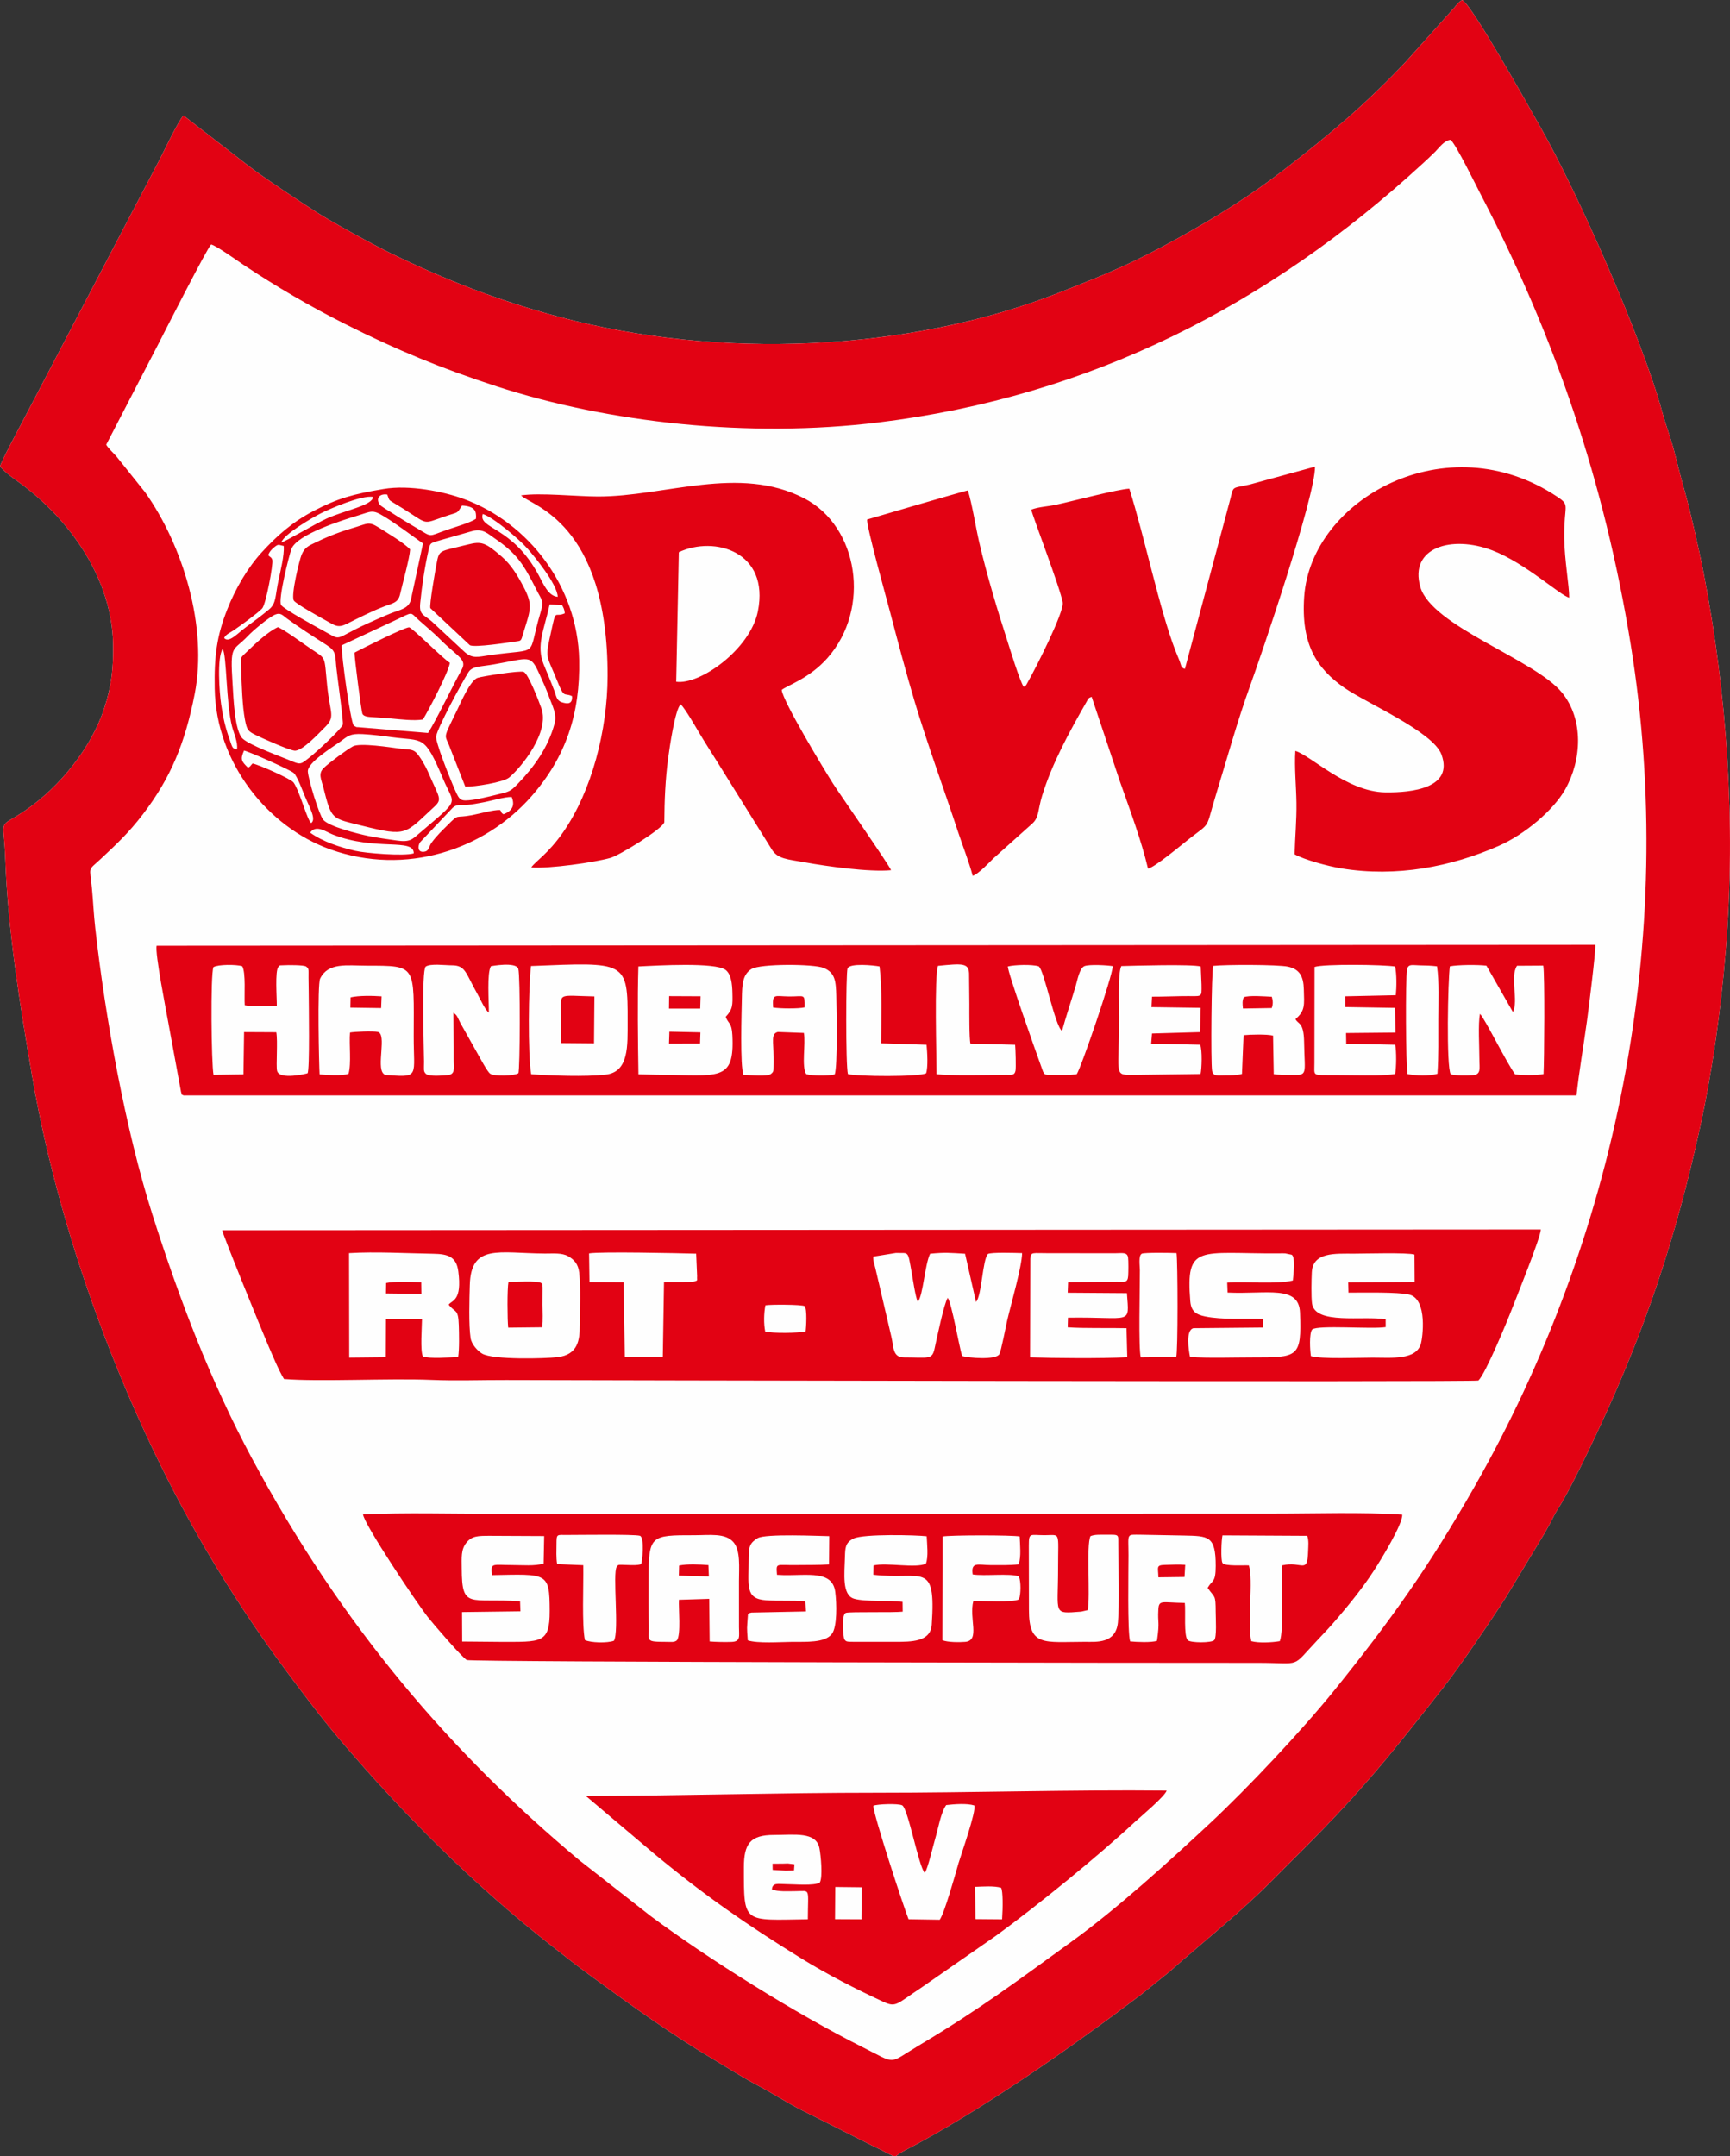
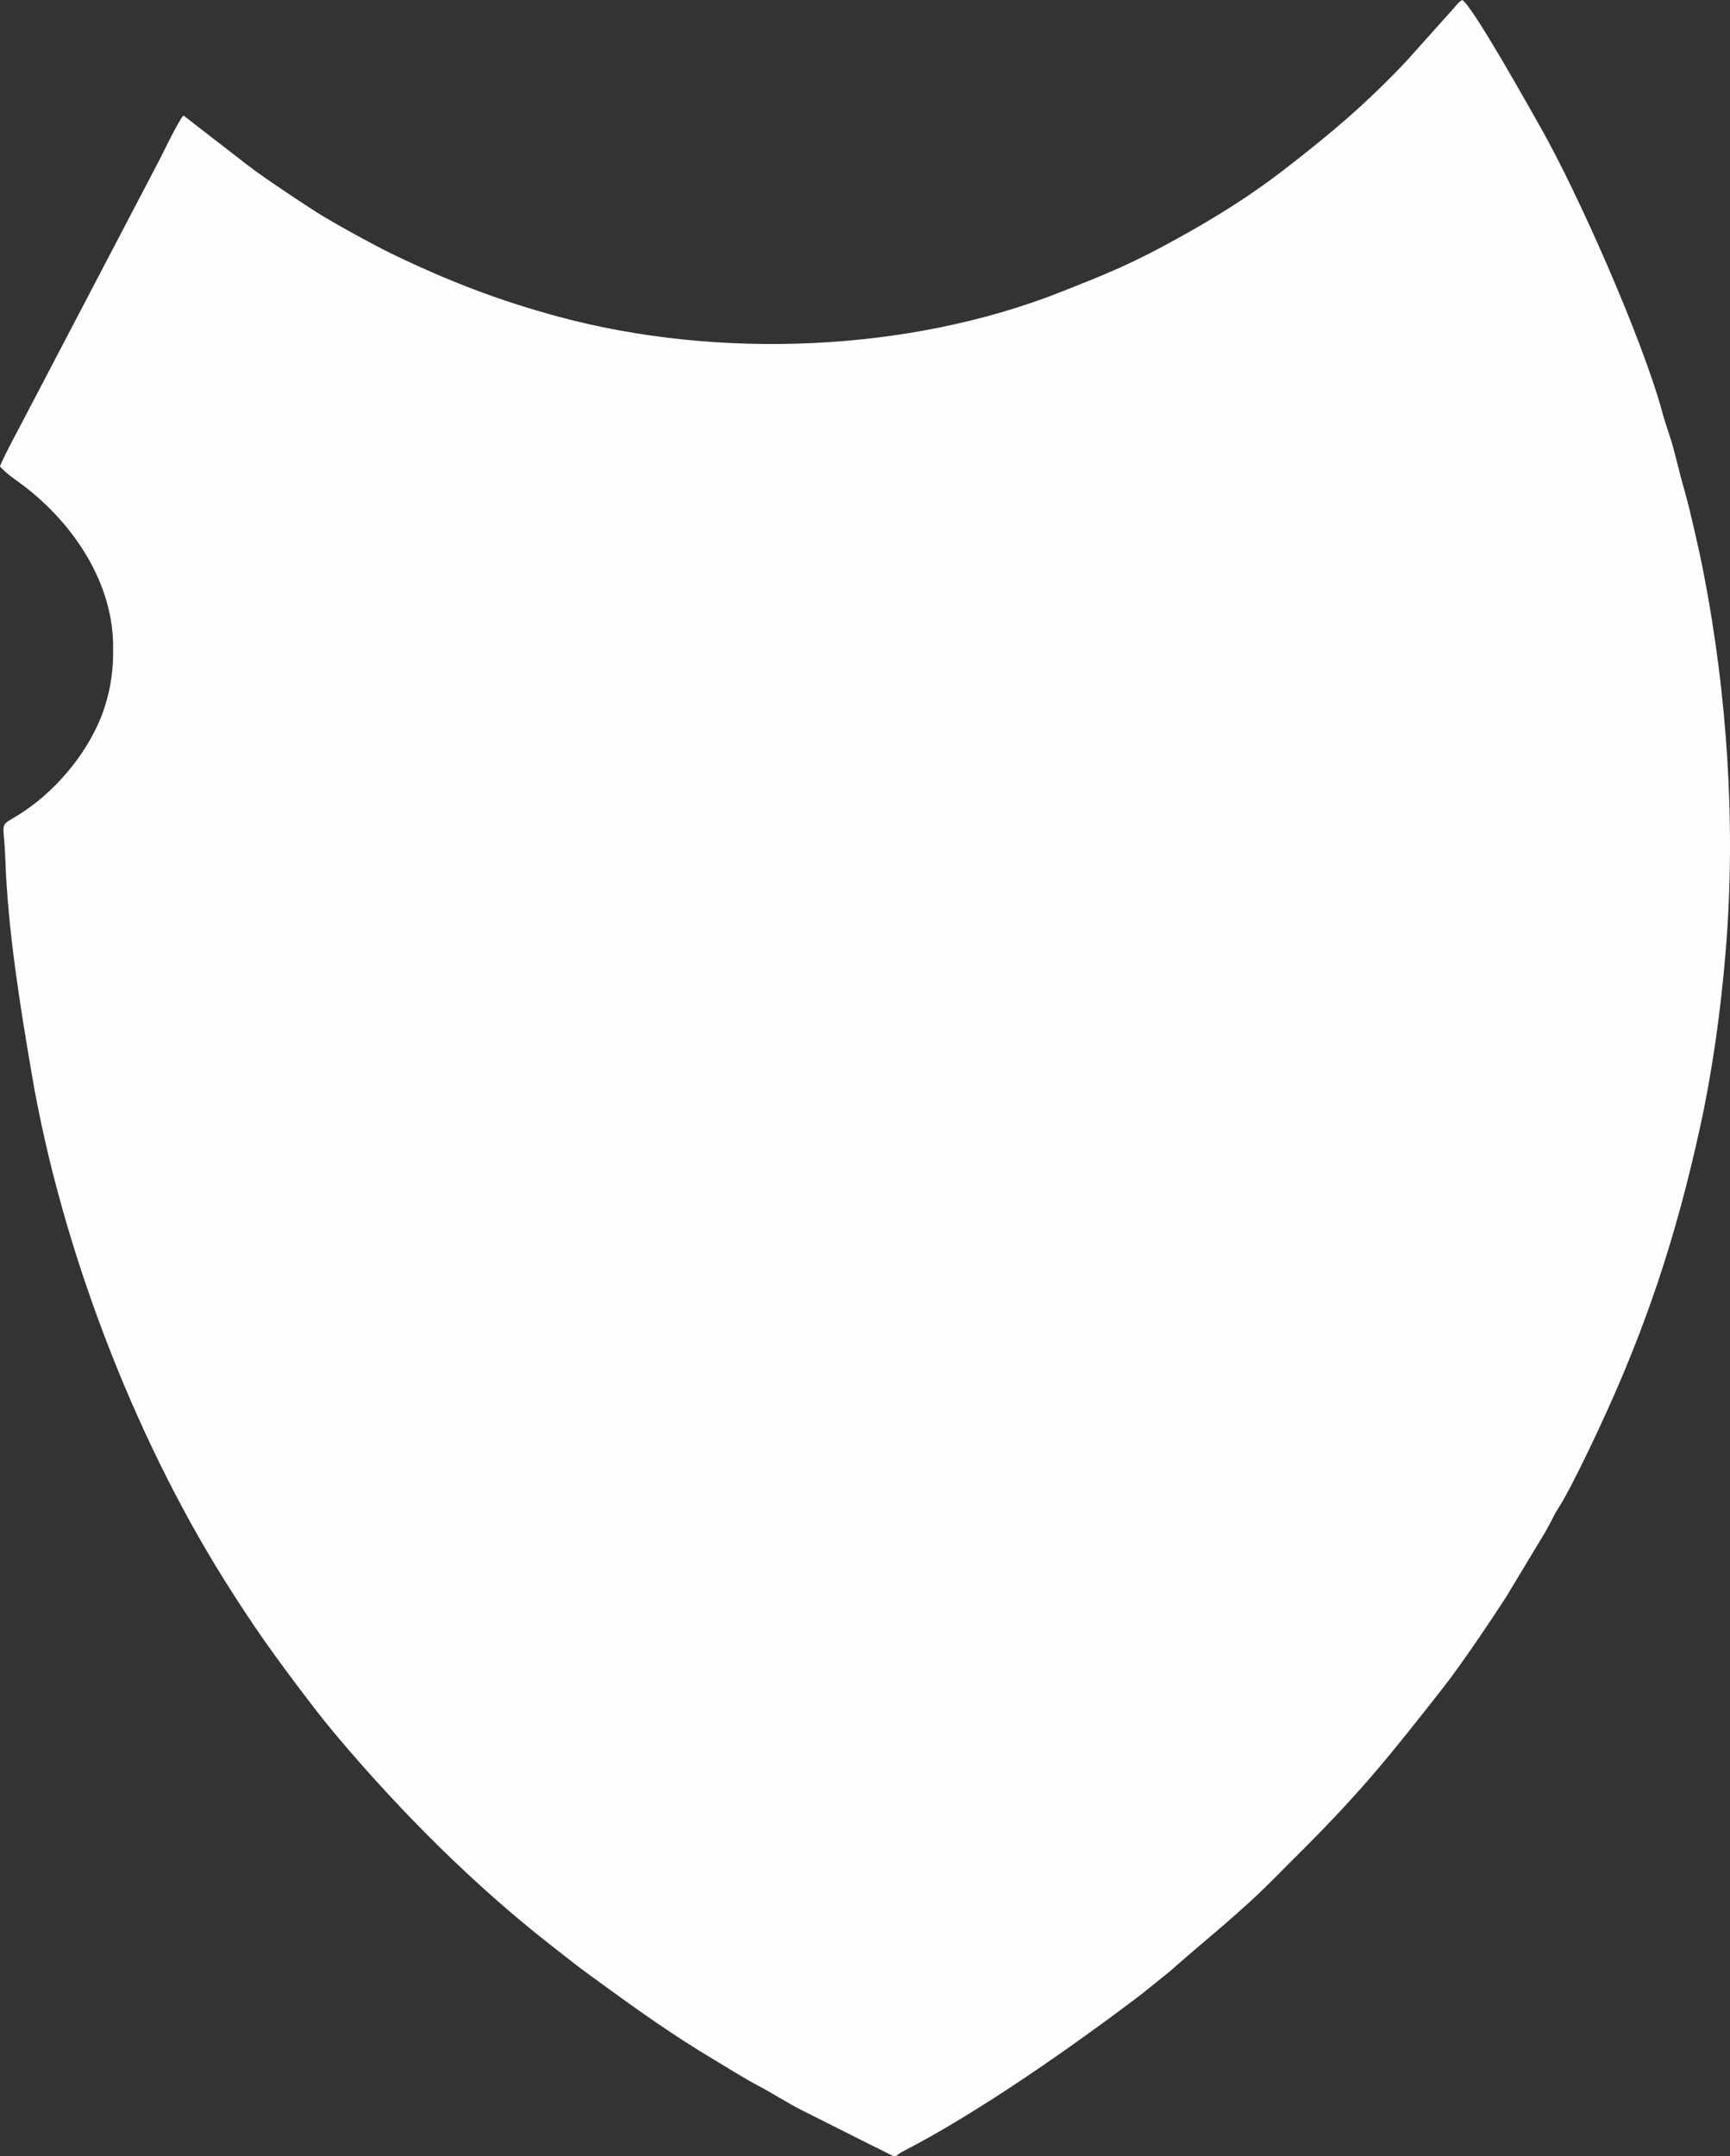
<svg xmlns="http://www.w3.org/2000/svg" xml:space="preserve" width="127.257mm" height="158.585mm" version="1.1" style="shape-rendering:geometricPrecision; text-rendering:geometricPrecision; image-rendering:optimizeQuality; fill-rule:evenodd; clip-rule:evenodd" viewBox="0 0 2167.15 2700.66">
  <rect x="0" y="0" width="2167.15" height="2700.66" fill="#333333" stroke="none" />
  <defs>
    <style type="text/css">
   
    .fil0 {fill:#FEFEFE}
    .fil1 {fill:#E20213}
   
  </style>
  </defs>
  <g id="Ebene_x0020_1">
    <path class="fil0" d="M-0 584.32c9.55,10.02 15.95,13.99 25.64,21.11 61.32,45.09 114.5,118.69 116.03,200.93 0.58,31.34 -2.28,53.39 -10.75,79.75 -16.26,50.56 -56.55,99.85 -99.12,128.86 -35.67,24.31 -27.08,6.01 -25.14,60.99 3.17,89.52 18.52,183.89 33.41,270.91 36.67,214.18 126.44,448.92 240.04,630.53 37.25,59.56 64.5,97.51 107.3,153.63 12.73,16.7 25.43,32.58 38.52,48 77.66,91.46 167.47,181.72 264.46,257.5 19.29,15.07 30.92,24.48 49.79,38.22 51.53,37.52 98.83,71.95 154.46,105.02 18.07,10.74 35.23,21.89 55.45,32.61 19.59,10.38 34.41,20.51 55.33,31.06l86.37 43.41c38.59,18.26 23.47,15.83 39.72,7.47 95.75,-49.26 214.69,-133.2 297.37,-195.83l35.96 -28.92c47.43,-42.08 88.58,-73.39 134.78,-120.43 10.74,-10.93 19.57,-19.63 31.66,-31.73 76.73,-76.81 111.14,-120.33 177.39,-204.75 20.98,-26.74 59.66,-83.92 78.49,-113.32l48.29 -80.08c3.89,-7.06 7.19,-12.7 11,-20.56 3.01,-6.21 8.08,-13.26 11.83,-19.96 14.69,-26.29 29.62,-57.47 42.31,-84.43 61,-129.67 98.84,-244.79 128.89,-381.72 15.56,-70.92 26.19,-147.09 32.38,-222.83 13.01,-159.13 1.23,-322.5 -27.61,-471.19 -3.38,-17.41 -7.52,-36.54 -11.46,-53.48 -3.63,-15.63 -8.2,-35.33 -12.63,-50.7 -4.8,-16.65 -8.73,-33.35 -13.16,-50.14 -4.5,-17.09 -10.24,-31.49 -14.85,-48.51 -24.65,-90.93 -105.56,-274.16 -153.07,-357.52 -12.46,-21.87 -84.3,-150.79 -97.36,-158.21 -2.82,1.68 -3.26,2 -5.83,4.68 -1.67,1.75 -2.4,2.82 -3.94,4.66l-59.97 66.91c-21.8,23.31 -48.16,48.9 -73.29,70.93 -24.45,21.43 -50.26,42.21 -80.21,65.37 -42.28,32.7 -85.81,59.7 -132.28,85.46 -57.83,32.05 -87.62,44.15 -148.25,68.03 -190.47,75.02 -428.24,84.47 -627.88,30.71 -76.4,-20.57 -141.09,-45.83 -210.39,-79.45 -21.34,-10.35 -73.08,-38.77 -92.91,-51.37 -19.51,-12.39 -69.95,-45.97 -85.76,-58.44l-81.21 -62.85c-5.95,6.02 -24.36,44.4 -29.33,54.16l-172.45 329.47c-4.88,9.29 -26.15,48.9 -28.07,56.07z" />
-     <path class="fil1" d="M133.04 556.93l65.06 -125.58c7.93,-15.46 61.7,-121.21 66.36,-125.17 6.14,1.18 33.33,20.7 40.67,25.58 41.65,27.68 83.54,52.03 126.67,73.79 64.71,32.65 121.26,55.85 189.87,78.2 140.48,45.76 316.37,65.17 478.77,45.32 266.67,-32.6 489.89,-148.01 680.38,-322.98 7.12,-6.54 10.21,-9.31 17.08,-16.14 4.67,-4.65 11.56,-14.55 19.44,-14.82 7.67,7.88 30.61,55.12 37.69,68.67 92.96,177.82 154.95,360.99 187.7,563.26 59.88,369.86 -19.38,745.68 -195.89,1055.38 -56.89,99.82 -103.99,166.1 -175.24,254.45 -40.49,50.22 -109.03,122.99 -155.36,166.19 -52.26,48.72 -116.19,106.94 -174.12,148.85 -69.77,50.48 -114.84,84.47 -191.33,130.06 -39.09,23.3 -26.45,23.89 -70.3,1.93 -83.43,-41.79 -193.27,-110.43 -265.43,-164.18l-89.75 -70.24c-159.01,-133.04 -296.23,-291.22 -410.18,-503.88 -50.64,-94.52 -89.77,-196.09 -124.43,-305.11 -33.41,-105.07 -58.85,-246.2 -71.4,-358.26 -1.9,-17.01 -2.54,-32.29 -4.14,-49.51 -2.7,-29.02 -5.86,-21.18 11.57,-37.48 18.52,-17.32 34.51,-32.09 52.48,-55.68 34.28,-44.99 52.39,-87.74 64.65,-150.26 16.64,-84.81 -15.11,-186.62 -62.05,-252.75l-35.91 -44.87c-3.73,-4.24 -10.26,-10.19 -12.85,-14.76zm-133.04 27.4c9.55,10.02 15.95,13.99 25.64,21.11 61.32,45.09 114.5,118.69 116.03,200.93 0.58,31.34 -2.28,53.39 -10.75,79.75 -16.26,50.56 -56.55,99.85 -99.12,128.86 -35.67,24.31 -27.08,6.01 -25.14,60.99 3.17,89.52 18.52,183.89 33.41,270.91 36.67,214.18 126.44,448.92 240.04,630.53 37.25,59.56 64.5,97.51 107.3,153.63 12.73,16.7 25.43,32.58 38.52,48 77.66,91.46 167.47,181.72 264.46,257.5 19.29,15.07 30.92,24.48 49.79,38.22 51.53,37.52 98.83,71.95 154.46,105.02 18.07,10.74 35.23,21.89 55.45,32.61 19.59,10.38 34.41,20.51 55.33,31.06l86.37 43.41c38.59,18.26 23.47,15.83 39.72,7.47 95.75,-49.26 214.69,-133.2 297.37,-195.83l35.96 -28.92c47.43,-42.08 88.58,-73.39 134.78,-120.43 10.74,-10.93 19.57,-19.63 31.66,-31.73 76.73,-76.81 111.14,-120.33 177.39,-204.75 20.98,-26.74 59.66,-83.92 78.49,-113.32l48.29 -80.08c3.89,-7.06 7.19,-12.7 11,-20.56 3.01,-6.21 8.08,-13.26 11.83,-19.96 14.69,-26.29 29.62,-57.47 42.31,-84.43 61,-129.67 98.84,-244.79 128.89,-381.72 15.56,-70.92 26.19,-147.09 32.38,-222.83 13.01,-159.13 1.23,-322.5 -27.61,-471.19 -3.38,-17.41 -7.52,-36.54 -11.46,-53.48 -3.63,-15.63 -8.2,-35.33 -12.63,-50.7 -4.8,-16.65 -8.73,-33.35 -13.16,-50.14 -4.5,-17.09 -10.24,-31.49 -14.85,-48.51 -24.65,-90.93 -105.56,-274.16 -153.07,-357.52 -12.46,-21.87 -84.3,-150.79 -97.36,-158.21 -2.82,1.68 -3.26,2 -5.83,4.68 -1.67,1.75 -2.4,2.82 -3.94,4.66l-59.97 66.91c-21.8,23.31 -48.16,48.9 -73.29,70.93 -24.45,21.43 -50.26,42.21 -80.21,65.37 -42.28,32.7 -85.81,59.7 -132.28,85.46 -57.83,32.05 -87.62,44.15 -148.25,68.03 -190.47,75.02 -428.24,84.47 -627.88,30.71 -76.4,-20.57 -141.09,-45.83 -210.39,-79.45 -21.34,-10.35 -73.08,-38.77 -92.91,-51.37 -19.51,-12.39 -69.95,-45.97 -85.76,-58.44l-81.21 -62.85c-5.95,6.02 -24.36,44.4 -29.33,54.16l-172.45 329.47c-4.88,9.29 -26.15,48.9 -28.07,56.07zm1473.83 985.1c1.58,11.45 1.85,123.53 -0.39,130.16l-44.45 0.45c-2.96,-11.93 -1.04,-86.46 -1.1,-109.31 -0.02,-5.68 -2.01,-18.11 2.39,-20.55 2.99,-1.66 37.87,-1.07 43.54,-0.76zm-884.34 106.38c-2.5,-16.52 -1.49,-48.8 -0.99,-66.38 1.48,-52 36.08,-39.86 94.11,-39.44 10,0.07 21.13,-1.16 29.06,3.32 7.6,4.29 12.69,9.91 13.88,20.58 2.14,19.06 0.79,46.24 0.74,66.06 -0.04,18.39 -2.18,36.85 -28.16,39.86 -14.95,1.73 -80.53,3.55 -94.14,-4.47 -5.67,-3.34 -13.32,-11.68 -14.51,-19.53zm369.34 -41c6.72,-1.15 45.52,-1.03 49.05,1.05 3.42,3.06 2.02,27.43 1.25,31.91 -9.61,1.9 -41.17,2.25 -50.51,0.08 -2.07,-9.57 -1.75,-23.42 0.2,-33.04zm-396.8 -0.81c8.12,10.65 12.06,4.34 12.7,25.88 0.32,10.78 0.79,29.62 -0.8,39.82 -10.83,0.28 -35.82,2.38 -44.17,-0.83 -3.57,-7.02 -1.22,-36.45 -1.14,-46.6l-45.15 -0.1 -0.2 47.73 -45.79 0.46 -0.23 -130.91c33.5,-2.04 72.35,0.26 105.49,0.79 18.14,0.29 28.95,3.5 31.37,22.02 4.88,37.31 -7.81,35.93 -12.09,41.73zm1127.15 -15.02c17.83,-0.02 62.35,-0.94 76.14,2.44 23.45,5.75 16.63,54.91 14.6,61.66 -6.17,20.54 -36.31,17.32 -60.62,17.29 -16.96,-0.02 -64.41,2.09 -77.17,-1.95 -1.07,-7.03 -2.35,-28.4 1.63,-33.32 7.08,-5.93 75.57,-0.1 92.07,-3.01l-0.03 -9.76c-28.24,-4.74 -88.6,7.28 -92.25,-19.9 -1.15,-8.53 -0.72,-29.75 -0.26,-38.9 1.3,-25.62 29.3,-23.37 52.94,-23.42 13.37,-0.03 66.79,-1.57 75.66,1.12l0.22 34.4 -83.22 0.55 0.29 12.78zm-151.87 -12.53l0.47 12.42c49,2.32 89.44,-9.9 90.71,25.14 2.04,56.43 -1.86,56.12 -60.59,56.11 -24.3,0 -53.37,1.07 -77.16,-0.54 -1.73,-8.59 -5.75,-33.75 4.28,-36.09l87.08 -0.82 0.18 -10.74c-23.16,-0.73 -51.08,1.22 -72.56,-3.15 -11.36,-2.31 -17.63,-6.37 -18.66,-19.02 -5.9,-72.5 11.18,-59.5 109.98,-59.97 2.7,-0.01 6.09,-0.16 8.71,-0.04l8.12 1.67c5.33,1.95 2.21,26.53 1.69,32.32 -20.47,5.04 -58.19,1.07 -82.27,2.7zm-161.18 -0.84l-38.14 0.22 -0.5 13.24 74.18 0.52c2.82,40.85 7.22,29.51 -73.84,30.71l-0.34 12.06c21.01,1.55 51.17,0.57 73.67,1.15l0.94 36.38c-33.17,1.68 -92.84,1.12 -121.77,0.12l0.3 -123.74c0.87,-8.81 2.51,-6.63 23.49,-6.72l83.62 0.03c7.8,0.01 14.33,-1.66 15.37,5.28 0.59,3.93 0.45,18.89 0.14,23.22 -0.64,8.92 -4.61,7.2 -14.03,7.24 -7.73,0.03 -15.38,0.28 -23.11,0.28zm-544.36 0.26l-1.48 93.41 -47.6 0.53 -1.57 -93.85 -42.67 -0.19 -0.53 -35.99c14.1,-2.41 113.23,-0.27 134.15,0.36l1.2 28.02c-0.39,6.69 1.41,4.97 -3.5,6.82 -3.61,1.36 -31.35,0.37 -37.98,0.88zm373.38 92.35c-3.78,-12.55 -12.95,-65.81 -17.91,-72.76 -4.57,6.46 -13.6,50.4 -16.64,64.05 -3.1,13.88 -8.06,10.58 -38.15,10.6 -14.41,0.01 -12.76,-12.83 -15.79,-25.57l-16.09 -69.08c-1.58,-6.59 -2.7,-11.34 -4.11,-17.53 -0.94,-4.11 -3.2,-10.02 -2.4,-14.13l28.3 -4.58c16.61,0.68 14.5,-4.17 19.71,24.75 1.51,8.41 4.68,30.72 7.69,36.66 6.74,-8.71 8.67,-46.53 15.37,-60.42 19.26,-1.88 24.49,-1.08 43.79,0.01l13.69 60.35c7.25,-7.26 8.14,-52.85 14.9,-60 3.63,-2.4 34.64,-1.36 42.87,-1.13 -0.2,16.76 -14.26,65.1 -18.64,84.21 -1.74,7.62 -7.68,38.43 -9.8,42.3 -4.23,7.71 -39.11,4.9 -46.78,2.29zm-849.42 28.9c43.16,3.67 132.1,-1.09 184.67,1.13 30.27,1.28 62.65,0.08 93.18,0.17 75,0.22 1213.51,2.79 1218.36,0.61 9.09,-8.63 36.14,-74.3 42.26,-90.21 6.18,-16.07 35.57,-88.36 35.97,-99l-1651.76 1.01c-0.42,3.04 50.35,127.57 56.26,141.13 6.13,14.07 13.69,32.89 21.07,45.17zm1444.38 -516.9c2.87,18.92 1.7,45.97 1.66,66.2 -0.04,22.7 0.4,45.8 -1.09,68.43 -10.97,3.01 -26.09,2.59 -37.56,0.31 -2.06,-12.36 -2.76,-117.1 -0.53,-130.79 1.26,-7.72 7.25,-5.42 15.81,-5.34 8.31,0.08 14.11,0.33 21.72,1.19zm-626.91 135.15c0.04,-21.94 -3.03,-123.3 1.86,-135.74 30.6,-3.06 38.12,-3.49 38.89,9.3l0.38 38.74c-0.02,8.43 -0.27,43.95 1.35,49.42l55.97 1.42c0.54,4.65 1.24,29.25 0.46,32.65 -1.43,6.23 -5.43,4.84 -12.71,4.96 -21.79,0.36 -69.3,1.35 -86.2,-0.75zm-71.41 -134.95c3.43,27.39 2.17,67.42 1.94,96.27l56.95 1.82c0.89,9.65 2.04,27.65 -0.54,35.67 -8.54,4.73 -86.43,4.15 -97.99,1.01 -2.87,-10.65 -2.55,-126.71 -0.45,-132.3 2.62,-6.99 33.23,-3.92 40.09,-2.47zm-436.38 135c-4.34,-24.22 -3.45,-110.17 -0.22,-135.57 119.26,-4.77 121.27,-6.97 121.03,69.44 -0.1,29.77 2.08,63.39 -27.71,66.65 -25.86,2.82 -67.19,1.25 -93.1,-0.52zm300.41 -0.44c-4.49,3.76 -26.98,1.51 -34.45,1.15 -4.52,-10.74 -2.36,-79 -2.04,-95.71 0.32,-16.64 0.56,-29.69 11.98,-36.78 10.99,-6.83 78.29,-6.56 90.69,-1.3 14.17,6.01 15.15,16.33 15.6,35.22 0.38,16.06 1.8,87.96 -1.95,98.05 -7.57,2.1 -29.32,1.9 -35.75,-0.38 -6.12,-9.8 -0.37,-38.04 -2.9,-51.53l-32.61 -1.23c-8.82,2.22 -5.42,11.53 -5.36,31.52 0.01,3.78 0.08,7.89 -0.03,11.64 -0.18,5.92 0.25,6.53 -3.18,9.35zm-529.2 -0.14c-8.46,2.99 -26.83,1.46 -36.28,0.77 -0.71,-10.41 -2.98,-112.58 0.68,-119.99 10.11,-20.45 33.34,-16.26 58.09,-16.21 63.41,0.12 59.25,-1.2 59.12,88.62 -0.07,48.98 7.32,51.43 -30.45,48.62 -4.99,-0.37 -5.17,0.36 -7.53,-2.03 -8.89,-8.8 4.58,-49.5 -6.97,-52.18 -5.81,-1.35 -30.05,-0.29 -34.83,0.76 -1.28,14.52 1.86,39.05 -1.85,51.64zm-131.65 0.76l-37.51 0.51c-2.72,-14.03 -3.95,-125.27 -0.11,-134.87 5.96,-3.52 28.51,-3.43 36.05,-1.17 4.8,8.03 2.36,37 3.18,48.92 7.7,1.81 31.94,1.67 40.17,0.56 0.13,-9.44 -2.52,-43.67 2.04,-48.71 2.71,-2.6 0.7,-1.53 6.38,-1.93 5.34,-0.38 25.41,-0.41 28.2,1.55 3.86,2.71 3.05,3.39 3.1,13.97 0.03,5.79 0.19,11.58 0.23,17.36 0.1,15.81 1.45,98.79 -1.45,102.37 -0.29,0.36 -35.34,8.95 -38.16,-3.04 -1.48,-6.3 1.05,-37.4 -0.98,-48.3l-40.37 -0.2 -0.78 52.97zm1512.37 -0.11c-5.77,-8.93 -3.54,-118.19 -1.12,-135.23 10.13,-1.99 34.6,-2.2 45.82,-0.83l33.16 58.06c7.27,-14.47 -4.03,-43.64 5.11,-57.96l32.91 -0.21c2.04,9.82 1.28,120.37 0.34,135.9 -9.56,1.73 -25.93,1.61 -35.63,0.34 -11.56,-16.12 -37.27,-68.64 -43.97,-75.81 -2.62,12.21 -0.7,42.88 -0.75,57.12 -0.03,10.92 2.59,19.02 -8.38,19.75 -8.43,0.56 -19.97,0.7 -27.5,-1.13zm-1283.83 -0.62c-3.42,-3.17 -2.29,-5.92 -2.35,-15.1 -0.11,-15.85 -3.31,-114.16 2.07,-119.15 5.78,-4.17 24.19,-1.64 32.66,-1.64 17.51,-0.01 17.15,9.41 32.41,36.36 3.13,5.52 9.24,19.38 14.08,22.98 0.13,-13.58 -2.62,-49.47 2.56,-58.23 0.01,-0.01 31.37,-5.97 34.32,3.23 2.61,8.17 2.23,127.79 0.07,130.86 -5.18,3.38 -29.78,4.15 -35.2,0.62 -3.53,-2.3 -12.04,-18.52 -15.59,-24.68l-21.73 -38.7c-3.76,-6.99 -3.54,-9.56 -8.85,-13.03 0.11,19.49 0.53,39.02 0.41,58.5 -0.07,10.96 2.56,18.93 -8.24,19.7 -6.7,0.47 -22.5,1.94 -26.64,-1.71zm1022.29 0.17c-6.74,1.79 -13.38,1.8 -21.08,1.79 -9.01,-0.01 -15.08,1.68 -16.37,-5.95 -1.76,-10.4 -0.81,-123.86 1.43,-131.19 14.5,-1.72 81.08,-1.76 93.72,1 14.85,3.24 19.34,12.59 19.76,28.19 0.53,19.87 1.95,26.89 -10.43,37.52 3.37,6.84 10.4,3.26 10.79,28.77 0.65,42.74 5.81,41.55 -19.58,41.12 -6.12,-0.11 -12.39,-0.07 -18.44,-0.96l-0.85 -48.29c-7.58,-1.96 -28.82,-1.39 -36.95,-0.56l-1.99 48.55zm-646.72 -71.51c3.35,9.26 7.52,6.65 8.34,23.02 2.97,59.38 -17.21,50.02 -94.96,49.5l-22.7 -0.54c-0.68,-41.57 -1.31,-94.77 -0.08,-135.08 24.43,-1.3 96.02,-5.39 109.07,4.2 7.3,5.37 8.46,18.12 8.71,28.57 0.39,16.18 0.49,20.76 -8.38,30.33zm776.2 -12.24l62.37 1.03 0.36 30.91 -61.86 0.6 0.23 13.41 61.37 1.24c1.68,8.37 1.47,28.28 -0.08,36.62 -14.15,2.34 -34.81,1.79 -50,1.7 -8.64,-0.05 -17.29,-0.21 -25.95,-0.25 -28.94,-0.13 -25.09,1.74 -25.18,-15.32l0.17 -120.18c11.19,-3.95 87.2,-3.01 100.94,-0.54 2,9.48 1.91,25.42 0.85,35.92l-63.24 1.37 0.03 13.48zm-242.14 -13.02l-0.7 13.1 61.64 0.9 -0.8 30.38 -60.17 1.75 -1.08 12.76 61.4 1.29c2.78,6.73 1.99,30.06 0.5,36.66l-88.94 1.18c-19.33,-0.42 -13.11,-2.89 -13.09,-72.77 0,-12.87 -1.86,-54.86 2.78,-63.61 15.62,-0.43 88.37,-2.58 99.46,0.56l0.97 22.68c0.13,17.53 1.59,14.03 -23.73,14.41 -12.72,0.19 -25.54,0.75 -38.25,0.7zm-180.61 -37.87c8.52,-2.13 30.27,-2.8 38.63,-0.16 7,4.83 20.06,74.32 29.21,80.9 5.31,-19.13 11.46,-37.27 17.15,-56.41 2.14,-7.22 4.79,-22.18 10.83,-24.7 6.13,-2.55 29.51,-1.13 35.57,-0 -0.11,11.96 -39.93,128.26 -45.18,135.41 -9.13,1.19 -18.2,0.93 -27.42,0.87 -14.71,-0.1 -12.86,0.91 -17.15,-10.93 -7,-19.32 -42.13,-118.31 -41.64,-124.97zm-1066.31 -25.94c-2.39,8.95 12.23,82.86 14.41,95.26l16.14 87.79c2.06,5.72 -1.31,1.7 3.09,4.42l1744.97 0.04c3.29,-30.62 8.86,-62.05 13.15,-93.37 1.91,-13.97 10.99,-85.91 10.45,-95.27l-1802.23 1.14zm1288.06 -346.68c-5.36,-1.7 -4.3,-4.14 -6.77,-10.31 -1.92,-4.8 -3.66,-8.8 -5.35,-13.21 -19.77,-51.44 -38.5,-142.24 -57.45,-202.19 -12.96,0.27 -70.37,15.45 -91.5,20.02 -10.67,2.31 -22.66,2.77 -31.32,6.19 0.53,5.54 37.09,100.38 39.35,116.45 1.68,11.97 -33.15,81.02 -43.85,99.78 -2.67,4.68 -1.21,3.18 -4.96,5.75 -4.72,-6.15 -18.43,-51.15 -20.62,-57.89 -12.41,-38.28 -26.18,-84.31 -35.16,-123.16 -4.61,-19.94 -8.7,-47.16 -14.2,-65.01 -2.47,0.18 -125.8,36.23 -126.2,36.45 -0.98,8.62 24.29,99.03 28.65,115.64 10.23,38.94 20.14,76.53 30.98,112.81 15.57,52.1 36.63,109.24 54.15,162.47 6.04,18.36 13.74,37.58 18.48,55.41 7.15,-2.38 20.94,-16.94 25.71,-21.72l48.7 -43.6c8.98,-7.9 7.01,-17.21 12.57,-35.22 12.65,-40.99 34.37,-80.3 55.51,-117.32 2.37,-4.15 2.14,-4.94 6.5,-6.38l35.68 106.8c11.87,33.69 26.49,72.67 34.9,108.33 8.09,-1.24 42.16,-29.91 51.3,-37.03 28.5,-22.18 20.13,-10.8 33.87,-55.59 14.14,-46.09 26.87,-92.52 42.71,-136.25 13.15,-36.32 81.63,-236.59 81.32,-274.55l-81.47 22.31c-25.71,6.05 -19.25,-0.27 -26.54,25.44l-54.97 205.58zm-195.47 1097.55c-0,-16.26 1.54,-12.63 19.57,-12.61 20.72,0.02 17.01,-5.79 17.05,41.45 0.04,58.33 -7.27,57.03 29.1,54.27l7.97 -1.86c3.58,-17.08 -2.04,-81.38 3.54,-92.66 5.25,-2.19 12.19,-1.78 18.74,-1.79 18.26,-0.02 15.88,-1.03 16.05,13.16 0.31,26.77 1.61,75.55 -0.42,96.58 -2.62,27.15 -27.21,24.41 -41.58,24.43 -51.29,0.07 -69.98,6.33 -69.88,-40.21l-0.15 -80.74zm-440.87 119.12c-3.23,2.66 -7.05,1.93 -12.45,1.91 -28.23,-0.12 -22.15,-0.62 -22.73,-20.09 -0.57,-19.21 -0.4,-38.45 -0.34,-57.67 0.17,-55.93 2.06,-55.86 57.63,-55.84 18.67,0.01 38.47,-3.02 48.64,8.62 9.22,10.57 6.96,31.95 7,48.66 0.05,19.25 0.07,38.44 0.01,57.69 -0.04,11.68 2.44,18.25 -9.36,18.69 -7.89,0.29 -19.09,0.09 -27.36,-0.57l-0.54 -53.39 -37.95 1.18c-0.62,11.11 2.77,43.74 -2.56,50.81zm565.69 -106.14c0.01,-28.91 -3.37,-26.16 15.86,-26.17l53.29 1.01c30.84,0.71 40.2,0.07 40.11,38.18 -0.05,21.37 -4.13,16.97 -10.12,27.35 9.12,13.22 10.01,7.57 10.1,30.28 0.03,7.95 1.51,31.59 -1.83,35.24 -3.29,3.59 -29.69,3.55 -33.16,0.05 -5.28,-5.28 -2.44,-36.86 -3.7,-46.68 -28.86,-0.35 -32.43,-4.34 -33.14,8.41 -1,18.19 1.94,13.39 -1.7,39.03 -6.99,2.44 -25.73,1.56 -33.66,0.73 -3.46,-10.65 -2.07,-90.44 -2.06,-107.43zm-475.78 2.88c-0.03,-14.29 1.69,-18.9 11.2,-24.72 9.59,-5.87 77.6,-2.68 89.74,-2.52l-0.29 35.38c-13.26,0.95 -26.78,0.56 -40.11,0.8 -26.86,0.48 -26.18,-3.68 -25.07,12.23l7.76 0.35c30.93,0.69 61.66,-6.29 65.22,21.08 1.85,14.18 2.65,43.98 -4.42,52.87 -8.85,11.13 -32.74,9.54 -49.27,9.69 -15.76,0.14 -43.13,2.19 -55.89,-1.87 -1.32,-18.53 -1.11,-12.4 0.24,-32.63 3.08,-2.27 -2.44,-0.31 4.39,-2.21l68.26 -1.4 -0.64 -12.7c-15.85,-1.41 -33.22,-0.12 -49.6,-1.3 -26.42,-1.91 -21.53,-18.29 -21.52,-53.04zm192.81 55.07c-17.06,-2.31 -46.06,0.2 -60.6,-3.9 -15.67,-4.42 -12.18,-31.7 -11.61,-52.69 0.3,-11 0.42,-17.75 10.87,-22.76 12.53,-6 78.37,-4.41 91.52,-2.82 0.41,9.78 2.38,25.71 -0.98,34.3 -12.53,6.17 -49.32,-1.74 -65.57,2.26l-0.34 11.61c61.64,7.19 78.61,-18.67 73.21,62.61 -1.44,21.73 -25.8,21.41 -46.22,21.45l-50.54 -0c-10.24,-0.08 -10.63,-0.21 -12.74,-3.34 -1.2,-1.78 -4.24,-31.14 2.01,-32.98 5.6,-1.65 59.76,-0.14 71.13,-1.52l-0.15 -12.24zm-432.76 -47.28c-1.34,-8.23 -0.85,-16.84 -0.79,-25.19 0.09,-12.88 0.16,-11.4 12.91,-11.38 15.84,0.01 83.86,-1.02 91.52,1.03 6.24,1.68 3.06,34.34 1.36,35.65 -4.72,1.53 -10.6,1.18 -16.48,1 -12.89,-0.39 -11.6,-0.72 -13.8,2.05 -5.59,8.18 3.35,80.78 -3.58,92.86 -8.63,3.1 -28.89,2.52 -36.37,-0.91 -3.89,-19.52 -1.6,-67.6 -2.03,-93.75l-32.73 -1.36zm-119.5 5.19c-0.04,-13.02 -1.16,-23.39 5.86,-32.05 7.05,-8.7 14.83,-8.55 29.16,-8.6l68.24 0.32 -0.68 34.47c-11.6,3.3 -26.09,1.85 -38.72,1.84 -25.58,-0.02 -27.9,-3.52 -25.9,12.58 69.33,-1.28 72.1,-3.83 72.24,44.78 0.12,41.26 -10.68,38.79 -62.2,38.84l-47.44 -0.42 -0.18 -36.9 73.16 -0.95 -0.45 -12.61c-63.68,-4.35 -72.91,10.81 -73.08,-41.3zm602.35 -39.77c8.39,-1.89 88.28,-1.91 96.58,-0.04 0.46,11.18 1.99,24.84 -1.18,34.89 -11.77,1.34 -23.7,0.94 -35.53,0.93 -14.78,-0.01 -24.73,-4.76 -22.15,11.72 14.75,2.33 45.87,-1.71 57.84,2.36 2.77,6.68 2.63,21.92 0.16,28.84 -7.73,4.17 -45.69,1.92 -57.13,1.99 -5.92,21.67 9.05,49.76 -10.38,51.27 -7.67,0.6 -21.86,0.59 -28.48,-2.13l0.26 -129.84zm383.68 36.18c-6.57,-0.45 -30.27,1.35 -33.04,-3.06 -2.36,-3.75 -1.35,-29.32 0.01,-34.57l106.13 0.58c2.19,5.69 1.32,12.84 1.13,19.05 -0.89,29.93 -7.28,12.14 -32.55,17.97 -0.92,20.25 2.3,81.64 -2.91,94.91 -9.97,1.7 -26.48,2.58 -35.76,-0.01 -5.31,-22.97 2.98,-77.1 -3.02,-94.87zm192.05 -63.63c-51.19,-3.3 -109.27,-1.23 -161.17,-1.26l-977.57 0.25c-53.37,-0.02 -109.98,-1.66 -162.98,0.72 1.39,12.77 67.92,111.8 80.77,128.14 6.58,8.37 43.66,51.55 49.24,54.32 5.48,2.72 895.17,3.63 990.35,3.53 57.39,-0.06 41.07,7.5 75.39,-28.64 8.92,-9.4 16,-16.84 25.42,-27.93 15.47,-18.21 31.22,-37.53 45.6,-59.7 7.28,-11.22 36.18,-58.15 34.96,-69.43zm-133.83 -956.46c-1.33,20.36 1.08,44.25 1.37,64.86 0.32,22.71 -1.79,43.14 -2.28,64.61 12.35,6.9 41.54,14.86 58.53,17.65 69,11.34 137.31,-2 196.96,-28.11 33.05,-14.47 68.92,-45.01 83.49,-70.86 20.76,-36.83 23.4,-87.48 -4.03,-121.16 -33.84,-41.55 -163.3,-82.98 -177.5,-132.41 -14.15,-49.28 39.24,-65.32 90.34,-45.7 41.26,15.84 85.21,56.66 96.16,59.14 0.2,-14.15 -5.9,-46.9 -6.22,-74.79 -0.5,-42.27 8.04,-40.36 -8.54,-51.44 -139.08,-92.87 -308.77,3.62 -317.2,124.96 -4.14,59.55 15.51,89.97 50.62,114.37 26.84,18.65 110.87,54.84 121.34,83.36 15.42,41.98 -36.71,47.92 -70.52,47.41 -47.92,-0.72 -92.85,-46 -112.51,-51.9zm-772.28 -248.9c44.46,-20.91 113.99,-0.9 99.01,74.08 -9.48,47.44 -72.51,92.4 -102.34,88.19l3.32 -162.27zm-197.69 -71.13c11.9,12.86 108.88,32.28 108.42,226.3 -0.16,67.56 -19.72,143.93 -55.77,195.68 -18.98,27.25 -35.05,36.62 -39.85,43.98 22.83,1.69 78.78,-6.19 99.18,-11.96 11.13,-3.15 64.58,-35.74 67.5,-44.59 0.19,-27.82 1.27,-53.47 4.69,-79.45 1.76,-13.38 8.88,-62.9 15.91,-68.38 6.6,7.36 17.53,26.41 22.92,35.48 7.19,12.11 15.23,24.61 22.65,36.42l68.12 109.36c7.61,12.77 19.66,12.71 42.49,16.86 26,4.73 80.03,12.34 107.22,9.72 -0.48,-3.83 -65.01,-96.48 -72.51,-108.25 -10.71,-16.81 -63.44,-103.78 -64.41,-117.59 6.85,-5.65 34.37,-14.04 57.22,-39.81 55.03,-62.07 38.92,-164.92 -29.01,-200.08 -81.63,-42.25 -174.64,-2.19 -258.49,-2.3 -26.63,-0.04 -72.32,-4.94 -96.27,-1.41zm568.8 1742.69c9.87,-0.38 24.37,-1.47 32.66,1.22 2.21,4.39 2.23,24.26 1.12,39.5l-33.34 -0.28 -0.45 -40.45zm-175.18 0.17l33.16 0.38 -0.32 40.14 -33.13 -0.16 0.3 -40.36zm-114.47 -24.25c0.01,-29.72 7.7,-40.88 37.72,-40.89 25.67,-0.01 52.82,-4.47 56.96,16.7 1.75,8.94 4.34,36.23 0.45,42.82 -6.68,4.53 -32.99,2.05 -42.99,2.07 -8.49,0.02 -16.38,-2.36 -16.99,6.55 7.59,3.25 20.5,2.24 29.99,2.25 18.77,0.02 15.15,-5.19 15,35.24 -81.26,1.08 -80.15,6.42 -80.13,-64.74zm245.34 65.31l-39.03 -0.62c-6.25,-15.53 -44.21,-131.36 -44.17,-142.15 4.99,-2.18 30.86,-3.03 36.09,-0.58 7.45,3.49 20.66,76.87 28.36,84.7 3.7,-4.78 10.51,-34.29 13.05,-42.78 3.89,-13.03 6.91,-32.47 13.78,-42.19 10.44,-1.22 25.93,-2.41 35.17,0.45 3.12,6.39 -16.78,62.24 -19.73,72.42 -4.09,14.15 -17.53,62.47 -23.53,70.75zm-443.27 -155.05l85.67 72.47c62.89,52.1 115.19,88.32 183.67,130.66 33.32,20.6 68.91,38.68 102.74,54.4 16.89,7.85 16.24,3.56 49.19,-18.2l92.71 -64.43c51.34,-37.3 128.34,-100.03 173.6,-142.18 6.32,-5.88 38.08,-32.4 39.93,-39.43 -121.66,-1.2 -242.58,2.7 -363.54,2.67 -121.48,-0.02 -243.25,3.79 -363.97,4.05zm-345.4 -1206.48c7.38,-10.67 19.91,-0.97 28.3,2.33 53.68,21.08 102.11,3.98 101.44,23.62 -12.38,3.71 -60.56,-0.23 -73.33,-3.23 -19.3,-4.53 -40.35,-11.28 -56.41,-22.73zm242.21 -23.04c-4.55,-2.91 -0.55,-0.71 -4.33,-5.35 -8.24,-0.28 -25.27,4.52 -34.97,6.43 -22.35,4.38 -15.6,-2.6 -30.7,12.52 -7.09,7.1 -13.32,12.82 -19.99,21.84 -3.99,5.4 -2.84,10.8 -9.86,11.53 -7.82,0.82 -7.64,-6.84 -4.78,-11.75l41.34 -43.7c5.17,-4.51 10.71,-2.65 18.49,-3.31 6.2,-0.52 12.38,-1.85 18.61,-2.93 9.36,-1.61 28.35,-7.38 36.47,-6.9 4.82,11.71 -0.69,18.03 -10.31,21.62zm-245.08 -53.38c-0.9,-11.35 31.69,-31.13 40.39,-37.42 9.62,-6.95 11.89,-10.5 28.53,-9.59 11.62,0.64 24.1,2.2 36.04,3.82 40.08,5.44 40.66,-4.03 64.52,52.39 14.42,34.1 22.46,23.31 -29.29,67.59 -9.24,7.9 -12.05,11.9 -28.84,9.45 -11.55,-1.68 -24.02,-3.31 -35.13,-5.58 -13.89,-2.84 -50.33,-11.99 -57.02,-20.52 -5.43,-6.93 -18.38,-49.77 -19.21,-60.13zm-79.93 -26.36c6.31,1.18 57.93,24.18 62.24,28.03 4.5,4.03 11.45,23.18 14.43,30.29 5.61,13.39 13.97,27.41 7.55,32.41 -4.71,-2.12 -14.64,-40.43 -22.21,-50.77 -3.33,-4.55 -43.07,-22.18 -51.32,-23.78 -2.98,2.82 -2.23,3.67 -5.77,5.25 -7.96,-7.86 -9.95,-10.13 -4.92,-21.44zm389.11 -34.2c-8.09,30.48 -25.91,54.8 -46.07,75.72 -9.93,10.31 -10.77,9.85 -27.79,14.01 -9.38,2.29 -23.18,5.79 -33.64,6.69 -12.06,1.05 -12.34,-1.19 -20.27,-19.7 -4.49,-10.49 -21.76,-53.65 -20.7,-60.38 1.7,-10.8 31.97,-66.9 40.57,-80.41 4.81,-7.56 14.51,-6.69 31.77,-9.7 45.35,-7.91 45.54,-13.2 57.25,12.61 4.58,10.08 7.99,17.4 11.99,28.43 3.85,10.62 9.96,21.11 6.87,32.74zm-397.92 32.45c-6.01,0.06 -6.24,-3.76 -8.56,-10.13 -5.92,-16.31 -8.88,-29.09 -11.36,-46.22 -2.09,-14.43 -5.32,-58.48 1.93,-69.11 5.23,7.11 4.18,68.33 11.82,97.28 2.11,7.98 7.51,19.77 6.16,28.18zm-5.54 -81.47c-3.32,-51.35 0.16,-40.15 19.34,-60.49 5.74,-6.09 25.72,-23.2 34.18,-26.69 6.78,-2.8 9.36,1.19 14.72,5.09 14.85,10.81 31.94,21.92 49.28,32.92 12.08,7.66 10.97,11.96 12.36,27.52 0.82,9.21 9.46,69.68 8.18,72.52 -2.98,6.57 -32.92,34 -40.71,40.17 -13.43,10.63 -11.48,10.21 -28.33,3.35 -14.69,-5.98 -46.74,-17.69 -56.2,-25.96 -10.32,-9.04 -11.69,-51.18 -12.81,-68.42zm203.35 -79.79c23.87,-11.16 18.15,-11.02 30.11,-0.27 9.52,8.55 18.11,15.49 25.79,23.2 22.97,23.06 34.93,25.77 27.66,38.86 -10.98,19.76 -32.93,65.37 -42.06,79.12l-88.83 -7.32c-8.33,-2.2 6.58,2.29 -2.2,-0.77l-2.11 -1c-4.34,-7.42 -15.19,-86.65 -15.13,-100.58l66.77 -31.24zm221.81 94.77c0.85,9.53 -4.6,10.47 -13.05,7.6 -6.5,-2.21 -6.81,-8.35 -9.01,-14.17 -4.38,-11.57 -8.71,-21.61 -13.3,-32.85 -9.86,-24.15 0.52,-43.56 7.37,-75.32l15.48 0.61c1.95,3.61 3.01,5.27 3.51,10.46 -13.43,5.96 -10.49,-7.34 -17.11,22.85 -7.82,35.63 -6.22,27.29 7.25,60.92 9.6,23.96 8.51,15.09 18.84,19.91zm-124.27 -206.84c12.71,-3.11 18.71,3.34 27.62,9.44 27.68,18.95 36.01,32.24 52.26,64.47 6.65,13.2 9.55,13.16 4.86,28.74 -17.31,57.52 1.49,43.69 -63.58,52.97 -14.94,2.13 -21.92,4.97 -32.35,-4.93l-40.35 -37.54c-10.25,-8.76 -15.8,-7.78 -14.3,-22.96 2.12,-21.59 5.9,-46.42 10.64,-67.04 1.86,-8.08 2.52,-7.66 10.01,-10.25l45.2 -12.91zm-283.11 119.72c-11.68,8.44 -22.18,21.12 -28.33,14.45 1.49,-4.38 7.6,-6.84 11.61,-9.55 9.28,-6.28 30.36,-21.58 35.94,-27.51 4.91,-5.23 14.11,-56.13 12.77,-60.73 -1.08,-3.74 -2.8,-3.35 -5.13,-6.03 1.49,-4.41 4.56,-7.6 7.78,-10.18 5.35,-4.29 5.24,-2.57 11.71,-1.35 0.74,11.92 -4.13,31.29 -6.54,42.51 -4.51,20.97 -2.6,29.23 -12.07,37.07 -9.11,7.55 -18.22,14.43 -27.74,21.31zm205.61 -33.67c-2.73,11.4 -14.04,12.69 -24.82,17 -9.29,3.72 -19.25,8.16 -29.02,12.61 -45.06,20.53 -30.88,22.81 -56.87,8.73 -6.6,-3.58 -49.31,-26.89 -51.96,-31.74 -3.77,-6.91 9.8,-61.12 12.97,-69.92 6.73,-18.67 65.61,-36.76 84.26,-42.37 15.57,-4.68 16.98,-7.58 31.26,1.12 17.34,10.56 33.25,22.93 49.31,34.2l-15.13 70.38zm145.96 -64.04c8.71,9.83 37.17,44.23 37.97,60.43 -11.79,-0.57 -18.3,-16.63 -23.85,-26.97 -33.2,-61.87 -76.15,-57.7 -70.06,-76.73 13.31,4.25 45.36,31.33 55.93,43.28zm-167.67 -57.28c3.87,2.41 7.09,4.27 11.64,7.12 32.45,20.31 23.81,19.85 51.86,10.21 19.44,-6.68 14.73,-2.8 22.28,-13.87 16.44,1 18.12,7.13 17.41,16.58 -7.08,4.92 -26.58,10.43 -37.25,14.16 -23.18,8.1 -17.01,9.29 -36.13,-2.03 -11.11,-6.58 -20.71,-12.25 -32.17,-19.72 -3.19,-2.08 -13.62,-7.96 -15.3,-10.59 -4.91,-7.67 0.39,-13.62 9.73,-12.19 3.06,7.6 1.09,6.08 7.94,10.34zm-140.57 49.62c2.73,-9.99 38.31,-30.83 49.75,-36.59 10.75,-5.42 51.14,-23.03 65.01,-20.36 -0.2,10.57 -34.98,16.56 -58.19,27.17 -14.04,6.42 -52.69,29.38 -56.57,29.78zm128.07 -66.91c-38.64,6.51 -57.32,11.63 -88.07,27.71 -27.53,14.4 -46.66,32.17 -64.2,51.22 -17.73,19.25 -33.06,45.25 -43.56,71.79 -13.14,33.21 -16.49,58.51 -15.74,99.45 1.71,93.27 66.79,173.31 144.63,201.14 94.35,33.73 193.37,0.72 252.24,-66.51 43.21,-49.34 61,-103.35 59.68,-170.69 -1.8,-91.8 -63.21,-171.69 -144.33,-201.55 -25.83,-9.51 -68.56,-17.97 -100.64,-12.56zm33.22 75.71c-7.51,-8.2 -29.22,-21.05 -39.86,-27.77 -11.98,-7.57 -14.43,-4.29 -27.15,-0.55 -18.25,5.36 -33.35,10.85 -50.22,19.02 -9.46,4.58 -14.72,6.24 -18.77,16.04 -2.6,6.3 -13.37,49.89 -9.78,57.11 2.07,4.16 34.22,21.72 41.76,25.95 9.56,5.35 13.61,8.87 24.43,3.5 15.8,-7.85 30.71,-15.58 47.39,-22.03 9.56,-3.7 17.12,-4.15 19.59,-14.96 3.13,-13.72 11.89,-44.75 12.62,-56.3zm-165.64 97.35c-12.59,5.72 -28.3,20.64 -37.51,29.51 -10.72,10.32 -9.11,6.44 -8.48,24.54 0.62,17.99 1.43,44.63 4.7,61.72 2.48,12.94 3.74,14.5 13.54,19.33 7.81,3.85 40.63,18.59 48.45,19.57 9.7,1.21 31.62,-22.94 37.19,-28.32 14.97,-14.46 7.47,-16.76 3.79,-53.49 -3.81,-38.04 -0.6,-32.35 -20.31,-45.71 -8.75,-5.93 -34.07,-24.48 -41.37,-27.15zm234.76 199.75c11.49,0.31 47.75,-5.38 55.05,-11.52 15.52,-13.06 50.83,-56.83 40.27,-86.59 -3.3,-9.29 -16.33,-43.2 -22.14,-45.64 -4.7,-1.98 -52.26,5.61 -57.74,7.46 -9.23,3.12 -21.15,31.04 -25.79,40.6 -18.77,38.7 -15.34,28.73 -8.74,47.12l19.08 48.57zm-140.79 -50.45c-7.97,4.39 -29.59,20.34 -36.54,27.07 -7.32,7.09 -3.12,14.07 -0.59,24.02 10.53,41.31 9.89,38.62 48.38,48.22 57.13,14.24 53.46,10.57 90.4,-23.43 10.93,-10.06 6.6,-11.01 -7.84,-44.6 -2.51,-5.83 -7.96,-15.17 -11.63,-20.11 -6.35,-8.55 -10.46,-6.71 -23.35,-8.37 -11.46,-1.47 -50.23,-7.54 -58.84,-2.8zm146.53 -126.68c6.22,3.13 47.28,-3.24 56.81,-4.59 6.66,-0.95 7.05,-0.4 8.94,-6.73 9.78,-32.61 14.21,-37.64 1.49,-61.79 -7.99,-15.17 -15.79,-27.82 -27.13,-37.68 -20.67,-17.98 -25.54,-19.64 -42.68,-15.31 -36.36,9.19 -35.69,5.84 -39.27,24.61 -1.35,7.07 -8.98,50.38 -7.69,55.05l49.53 46.43zm-144.46 9.24c-0.44,4.91 8.57,73.75 9.79,76.48 2.04,4.56 10.27,4.04 16.74,4.59 6.43,0.54 12.74,0.84 19.2,1.43 11.35,1.03 28.63,3.19 39.91,1.25 6.79,-10.86 32.95,-60.88 33.71,-70.99 -8.1,-4.71 -46.32,-43.3 -51.01,-44.45 -7.32,0.62 -57.81,26.17 -68.33,31.69zm192.49 845.44l42.49 -0.46c1.3,-9.23 0.48,-19.02 0.49,-28.34l0.09 -21.68c-0.95,-8.18 0.35,-2.91 -1.96,-5.52 -5.96,-3.01 -31.87,-1.19 -40.8,-1.2 -1.7,8.33 -1.43,47.98 -0.3,57.2zm66.01 -396.47l0.46 40.08 41.02 0.35 0.48 -58.78c-45.35,-1 -41.98,-4.8 -41.96,18.35zm-219.17 353.65l44.39 0.52 -0.22 -14.57c-11.6,-0.18 -33.28,-1.28 -43.96,1.01l-0.21 13.05zm354.54 -356.73l39.12 0 0.47 -15.46 -39.41 -0.18 -0.18 15.63zm169.95 -1.58c0.05,-18.03 0.14,-13.42 -19.69,-13.65 -18.08,-0.2 -20.92,-4.26 -19.83,13.81 7.7,1.48 32.22,1.75 39.52,-0.16zm-568.82 -12.52l-0.27 12.85 38.57 0.58 0.57 -14.7c-11.57,-0.81 -28.29,-1.12 -38.87,1.27zm398.89 57.92l38.89 -0.09 0.47 -14.03 -38.87 -0.84 -0.49 14.96zm719.96 -58.04c-1.86,4.57 -1.62,8.04 -0.94,14.12l36.04 -0.6c1.73,-4.8 1.61,-9.19 0.09,-14.17 -8.3,-0.36 -28.71,-2.1 -35.19,0.65zm-707.63 724.33l37.64 1.04 -0.58 -14.19c-10.95,-0.9 -26.34,-1.61 -36.71,0.55l-0.35 12.6zm600.72 2.17l32.74 -0.41 0.88 -15.26c-8.16,-0.61 -17.16,-0.12 -25.11,0.07 -11.95,0.28 -8.67,2.97 -8.51,15.6zm-483.16 366.42l16.02 0.93 10.69 -0.21 0.57 -7.72 -8.37 -1.04 -5.78 0.19 -13.3 0.1 0.16 7.75z" />
  </g>
</svg>